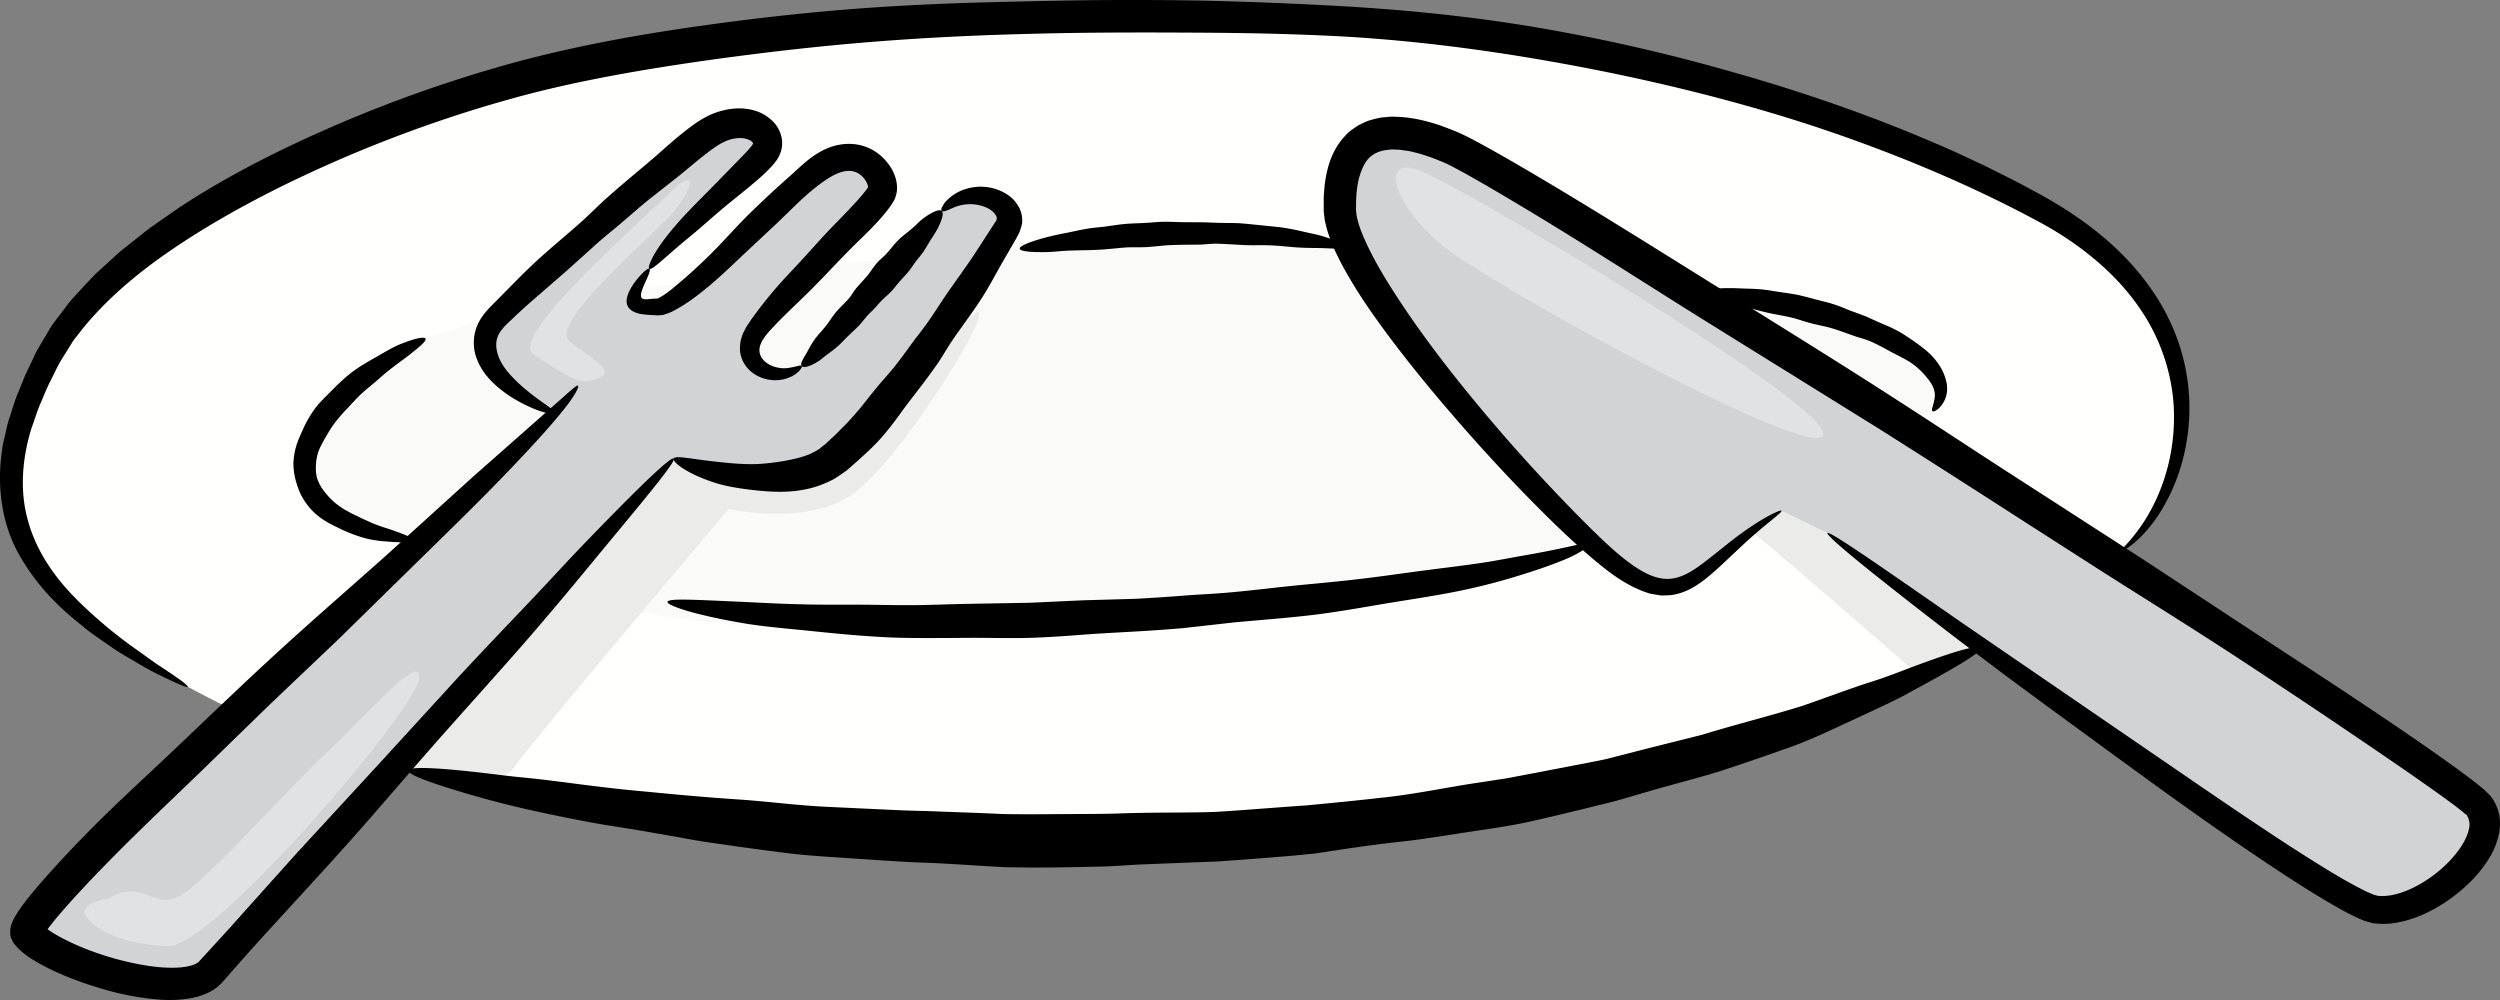
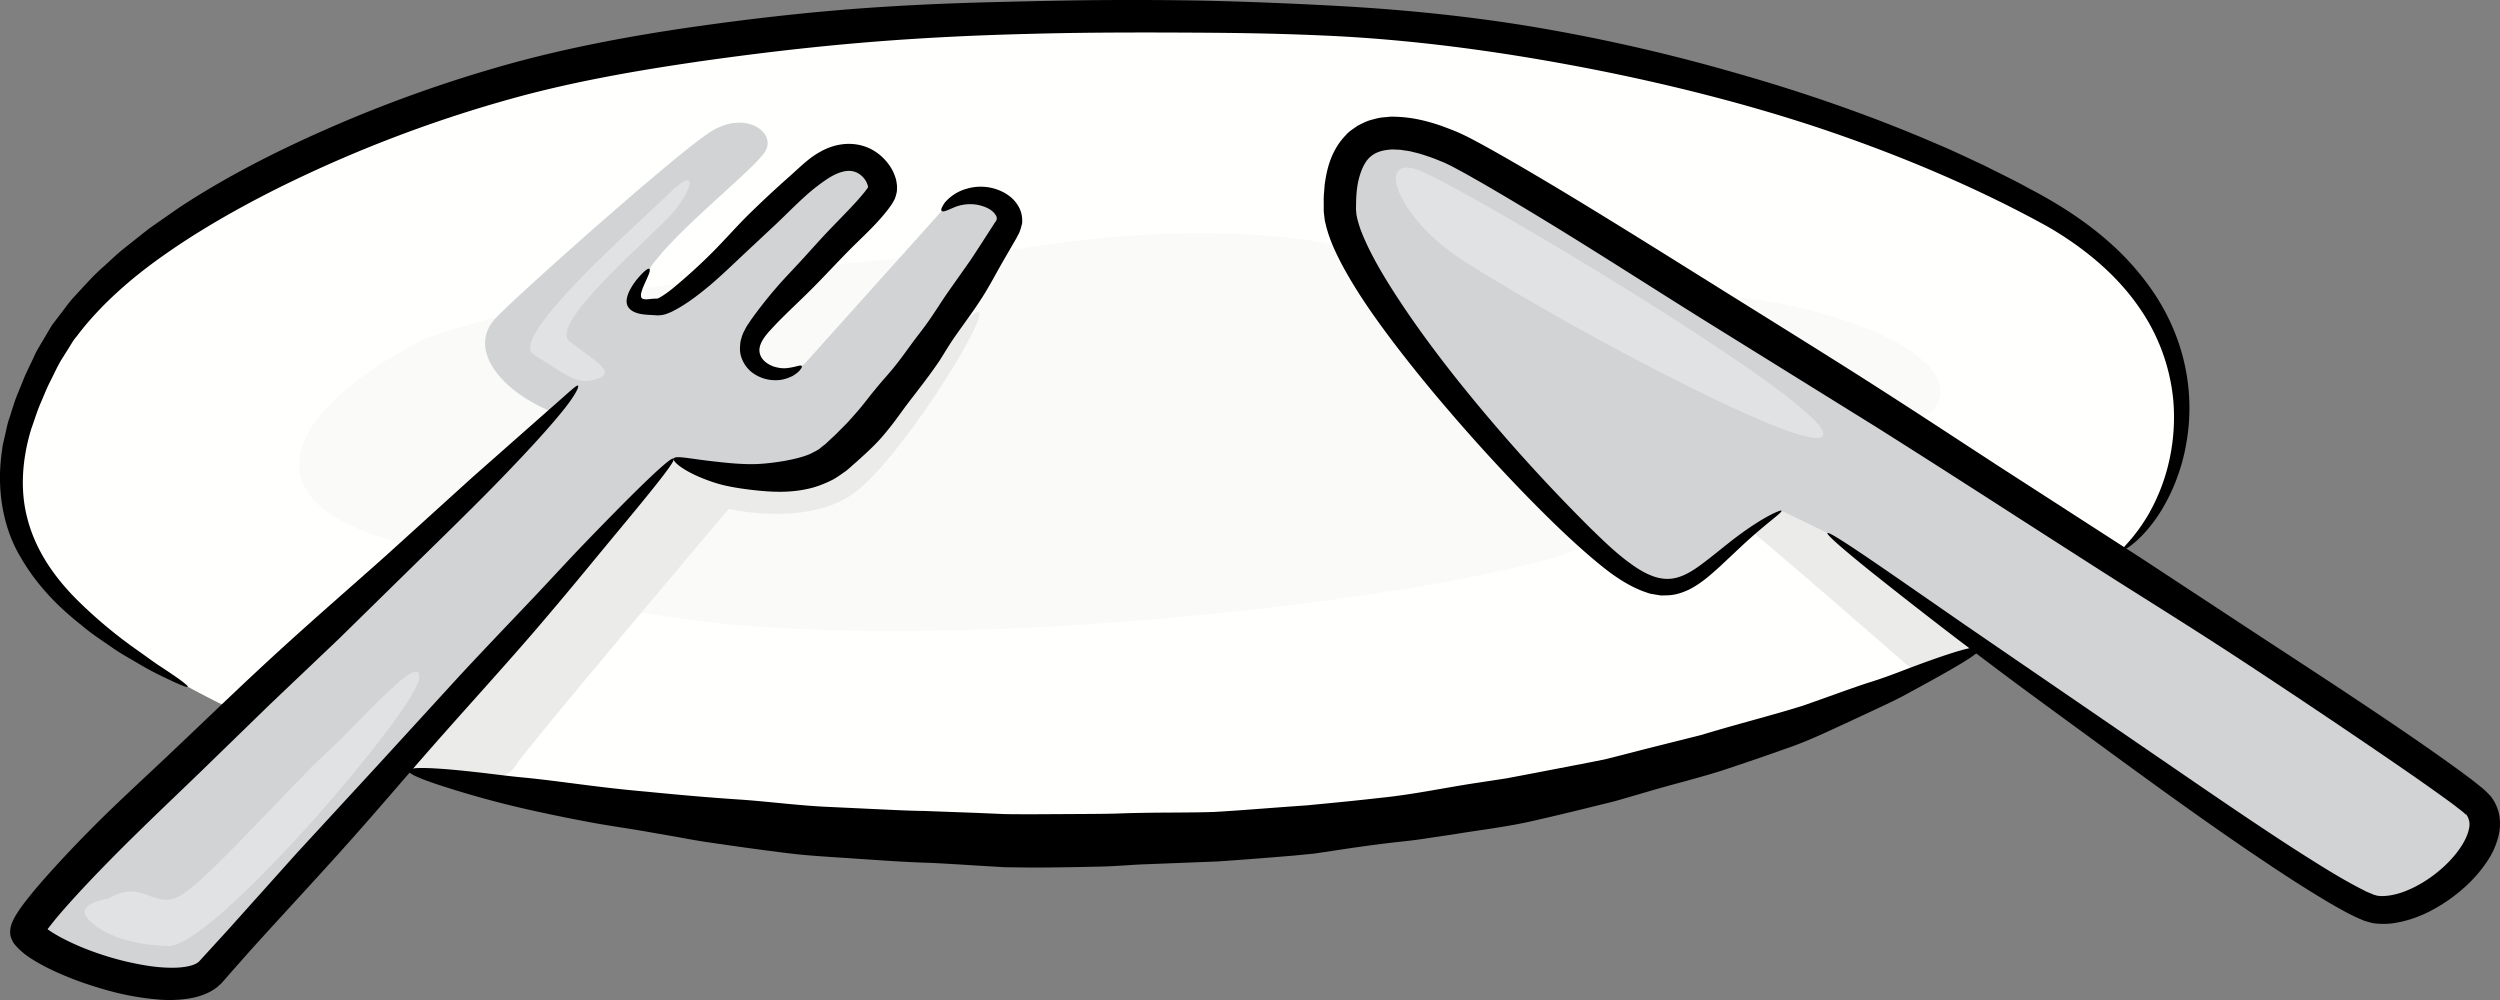
<svg xmlns="http://www.w3.org/2000/svg" width="120" height="48" fill="none">
  <rect width="100%" height="100%" fill="#808080" stroke="none" />
  <path d="M90.596 6.641c2.804 1.086 5.281 2.236 7.354 3.361 9.399 5.105 7.224 13.824 3.92 16.404l-4.59 3.586-2.227 1.116c-23.359 11.704-54.355 11.075-79.34 4.986C-.039 29.597-1.532 24.558 2.326 17.131 5.545 10.935 17.43 5.3 28.267 3.013 39.102.724 53.739.441 64.469 1.03c9.957.548 19.076 2.88 26.127 5.611z" fill="#FFFFFE" />
  <path d="M45.201 10.126c-1.44 1.605-5.456 6.432-6.72 7.44l6.72-7.44z" fill="#FFFFFE" />
  <path d="M81.554 14.107l-17.058-2.241s-5.425-1.565-15.55.075c0 0-20.212 1.24-28.522 4.311-7.35 3.667-10.077 9.344 3.766 10.596 8.055 6.823 47.779 1.843 52.086-.757l16.486-6.358c2.162-2.625-5.273-5.396-11.208-5.626z" fill="#FAFAF9" />
  <path d="M45.201 10.126l-6.568 7.32-.152.12c-1.263 1.008-3.206-.124-2.23-1.596S41.994 10 42.33 9.26c.335-.743-.968-2.605-3.013-1.174-2.045 1.43-6.536 6.692-7.758 6.645-1.222-.047-1.686.086-.387-1.827 1.3-1.913 5.085-4.786 5.58-5.673.493-.887-.992-2.001-2.72-.86-1.727 1.14-9.472 8.022-10.297 8.963-1.277 1.455.308 3.47 2.854 4.475-2.736 2.816-9.546 9.048-15.414 14.593-5.548 5.242-10.252 9.87-9.873 10.413.869 1.242 7.303 3.43 8.798 1.85 3.033-3.203 22.24-24.656 22.24-24.656 1.35.656 4.985 1.552 7.33.284 2.345-1.268 8.214-10.402 8.714-11.44.5-1.038-1.742-2.333-3.183-.727z" fill="#D2D3D4" />
  <path d="M20.203 37.3c2.087.171 3.999.343 4.52-.515.522-.859 10.257-12.358 10.257-12.358s3.65.858 5.91-.686c2.26-1.545 6.607-8.582 6.085-8.753-.522-.172-3.129 4.119-5.563 6.178-2.434 2.06-9.072.843-9.072.843L19.334 36.956l.87.343zm63.801-11.843C84.525 25.8 92 32.322 92 32.322l2.434-1.201-5.907-6.511-3.017-.097-1.507.944z" fill="#EBEBEA" />
  <path d="M118.974 38.654c-1.43-1.785-45.596-29.926-49.284-31.55-3.689-1.626-5.486-.46-5.374 3.002.113 3.462 9.933 14.464 13.332 17.066 3.4 2.602 4.017-.339 7.862-2.66l2.209 1.074s23.814 17.72 26.303 18.063c2.488.343 6.382-3.21 4.952-4.995z" fill="#D2D3D4" />
  <path d="M70.228 12.504c-3.209-2.05-4.26-5.178-2.075-4.315 2.184.863 18.683 10.68 19.339 12.513.655 1.834-11.691-4.638-17.264-8.198zm-44.61 4.513c-1.276-.801 5.031-6.286 6.446-7.683 1.415-1.397 1.258-.388.315.776-.944 1.164-6.132 5.432-5.031 6.286 1.1.854 2.282 1.457 1.336 1.785-.946.328-1.337-.078-3.066-1.164zm-20.383 26.1c1.662-.985 2.16.656 3.49-.165 1.33-.82 5.415-5.43 6.987-6.858 1.572-1.427 4.646-5.037 4.396-3.478-.248 1.559-9.887 12.88-12.048 12.797-2.16-.082-3.407-.738-3.905-1.394-.499-.657 1.08-.902 1.08-.902z" fill="#E1E2E3" />
  <path d="M4.546 39.614C5.79 38.372 7.06 37.22 8.27 36.071c1.75-1.658 3.411-3.264 5.022-4.738 1.876-1.716 3.67-3.265 5.27-4.696l4.116-3.73 3.691-3.258c.869-.754 1.3-1.18 1.37-1.14.082.05-.177.548-.81 1.312-.627.77-1.601 1.836-2.865 3.142-1.199 1.24-2.675 2.678-4.342 4.31L16.26 30.67l-3.282 3.12-3.335 3.242c-1.263 1.22-2.579 2.463-3.881 3.765-1.317 1.322-2.324 2.398-3.085 3.304l-.28.35-.096.127-.004.001-.014.014.004.011c-.02-.015.034.03.083.06l.139.093c.195.119.388.23.587.33.393.2.78.367 1.179.52.597.225 1.226.422 1.928.58.697.154 1.496.297 2.328.258.439-.026.88-.118 1.048-.32l1.336-1.46 3.336-3.722 3.88-4.212 3.924-4.288c1.307-1.408 2.541-2.688 3.645-3.855.867-.918 1.646-1.771 2.366-2.517 2.574-2.668 4.143-4.176 4.273-4.062.115.1-.937 1.399-2.8 3.641-1.094 1.318-2.445 2.983-4.07 4.864-1.372 1.587-2.95 3.317-4.626 5.218-1.295 1.47-2.634 3.055-4.075 4.67-1.515 1.7-3.138 3.434-4.778 5.252l-.865.977-.397.455c-.038.041-.05.063-.11.12l-.171.157a2.516 2.516 0 01-.358.238c-.481.248-.919.322-1.314.367a6.28 6.28 0 01-1.094.016c-1.514-.12-2.617-.45-3.666-.803a15.533 15.533 0 01-1.537-.628 10.083 10.083 0 01-.784-.417l-.203-.127c-.077-.048-.112-.075-.249-.172a3.147 3.147 0 01-.585-.565c-.067-.13-.158-.273-.167-.46a1.205 1.205 0 01.104-.558c.12-.293.39-.667.475-.781.124-.17.253-.335.388-.5.268-.333.558-.668.872-1.02a57.79 57.79 0 012.219-2.338zm37.599-28.992c-.462.508-.95.948-1.397 1.404-.647.656-1.243 1.305-1.831 1.89-.683.681-1.355 1.288-1.885 1.872-.57.595-.682.988-.499 1.337.12.227.372.39.611.47.242.077.48.098.672.068.389-.046.613-.166.666-.096.023.027.003.083-.064.17-.062.093-.185.194-.37.308-.19.09-.449.2-.776.203a1.834 1.834 0 01-1.092-.313c-.349-.228-.691-.708-.66-1.27.009-.135.015-.277.06-.402.034-.133.078-.262.143-.376l.092-.18c.032-.054.064-.099.097-.15.066-.096.132-.205.202-.295a20.95 20.95 0 011.178-1.487c.366-.423.773-.838 1.18-1.283.391-.423.784-.872 1.202-1.315.46-.488.953-.974 1.417-1.484.155-.168.284-.325.398-.461l.14-.183c.028-.045.03-.051.042-.062h-.002l-.001-.01c-.011-.032-.005-.06-.023-.1a.986.986 0 00-.288-.437.9.9 0 00-.423-.219c-.301-.062-.69.026-1.212.36a9.053 9.053 0 00-1.043.81c-.474.425-.919.878-1.366 1.305l-1.602 1.499c-.574.54-1.115 1.062-1.658 1.52-.581.482-1.133.903-1.762 1.224a2.523 2.523 0 01-.348.143c-.13.044-.28.054-.408.056-.23-.023-.728-.018-.995-.125-.22-.074-.406-.218-.451-.435-.042-.202.033-.396.101-.57.088-.173.183-.337.264-.44a2.73 2.73 0 01.22-.277c.262-.296.439-.426.497-.388.053.035.005.194-.118.467-.06.138-.14.306-.203.465-.047.145-.11.282-.072.432.036.098.18.107.29.098.132-.006.173-.027.48-.034.077-.012.423-.22.752-.496a26.513 26.513 0 001.923-1.751c.525-.527 1.048-1.122 1.632-1.71A51.048 51.048 0 0137.862 8.5c.541-.48.936-.888 1.446-1.178 1.176-.7 2.584-.533 3.395.631.102.153.198.322.273.558.043.112.065.26.081.42 0 .084.001.188-.013.292-.022.1-.052.205-.088.313a3.997 3.997 0 01-.174.304l-.181.245a9.223 9.223 0 01-.456.537z" fill="#000" />
  <path d="M42.357 20.95c-.387.449-.827.841-1.27 1.241-.17.143-.316.288-.498.428-.197.134-.393.282-.593.393-.4.205-.807.363-1.208.45-.938.21-1.801.15-2.55.07-.724-.08-1.364-.183-1.898-.352-1.393-.443-2.087-1.018-2-1.173.083-.155.755.012 1.913.14.547.06 1.197.139 1.924.132.47-.01.965-.069 1.468-.153.418-.081.849-.168 1.249-.34.177-.096.383-.179.518-.31.075-.063.15-.11.23-.181l.253-.24c.192-.163.384-.371.582-.568.201-.192.393-.416.588-.635.396-.446.672-.84.932-1.143.374-.466.679-.78.961-1.138.274-.337.534-.706.906-1.214.203-.27.449-.575.716-.957.319-.456.605-.92.907-1.355l1.077-1.529c.371-.552.713-1.092 1.026-1.576l.118-.183a1.39 1.39 0 01.089-.131c.029-.035.035-.076.048-.122 0-.048 0-.088-.031-.144a.874.874 0 00-.151-.195c-.215-.194-.51-.289-.768-.338a2.013 2.013 0 00-1.166.157c-.282.118-.456.206-.526.143-.057-.049-.004-.187.162-.42a2.15 2.15 0 011.074-.658 2.356 2.356 0 011.803.222c.219.131.432.294.614.585.161.245.23.551.206.86a3.048 3.048 0 01-.134.445l-.155.297-.613 1.058c-.326.561-.64 1.175-1.025 1.778-.404.635-.88 1.262-1.343 1.927-.342.5-.573.924-.807 1.257-.572.82-.926 1.248-1.47 1.965-.293.388-.617.88-1.158 1.506zm39.416-5.597c-2.553-1.594-5.03-3.193-7.476-4.685a160.32 160.32 0 00-2.633-1.576c-.435-.258-.87-.502-1.3-.746l-.639-.345c-.198-.099-.395-.2-.616-.281a6.703 6.703 0 00-.644-.24 5.253 5.253 0 00-.638-.182c-.212-.064-.414-.071-.62-.11-.192-.002-.396-.029-.567.002-.359.035-.642.144-.86.334-.221.186-.38.494-.493.845-.135.41-.189.889-.195 1.374 0 .118-.006.25-.002.357.016.094.008.174.035.28.038.202.108.421.182.64.338.888.832 1.77 1.35 2.605 1.046 1.676 2.196 3.222 3.332 4.652a83.914 83.914 0 006.328 7.05c.637.623 1.252 1.217 1.869 1.666.61.461 1.242.79 1.82.792.577.018 1.118-.299 1.589-.64.472-.346.898-.7 1.289-1.008 1.565-1.256 2.594-1.69 2.627-1.623.055.088-.718.58-1.944 1.727l-1.031.968c-.394.349-.817.754-1.428 1.073-.308.15-.67.283-1.065.293l-.297.009c-.097-.01-.194-.03-.292-.045-.097-.018-.2-.03-.295-.056l-.277-.097c-.735-.277-1.397-.726-2.019-1.229-1.18-.957-2.357-2.096-3.595-3.361a87.653 87.653 0 01-3.829-4.205 69.19 69.19 0 01-2.56-3.163c-.848-1.126-1.698-2.31-2.434-3.667-.304-.578-.6-1.173-.789-1.9l-.066-.277-.037-.31c-.014-.111-.016-.202-.014-.284v-.261c-.004-.173 0-.348.019-.528.017-.18.019-.356.058-.54.109-.717.351-1.531 1-2.192.145-.174.355-.29.54-.428.201-.102.412-.217.626-.276.214-.058.433-.123.642-.134l.32-.03c.103-.003.203.002.306.005.78.029 1.494.211 2.167.446.336.127.658.242.993.404.347.16.632.323.94.486 1.195.657 2.367 1.35 3.557 2.06 2.612 1.568 5.263 3.234 7.978 4.929 2.755 1.72 4.923 3.066 6.74 4.222 2.694 1.717 4.625 3 6.655 4.316l6.762 4.363 5.294 3.48c2.465 1.615 4.886 3.186 7.21 4.772.709.483 1.409.968 2.098 1.462.346.244.688.495 1.028.75.17.123.342.262.514.4.091.077.159.12.269.224.104.1.21.197.306.308.188.243.323.536.391.835.066.301.057.594.018.866a3.71 3.71 0 01-.561 1.378c-.511.78-1.157 1.383-1.864 1.884-.796.552-1.683.988-2.715 1.13a3.6 3.6 0 01-.802.006c-.128-.002-.303-.064-.45-.102-.16-.045-.237-.095-.359-.142-.442-.195-.813-.407-1.19-.62-1.484-.863-2.834-1.768-4.141-2.652-2.75-1.878-5.225-3.695-7.464-5.332-1.76-1.288-3.375-2.46-4.802-3.538a245.865 245.865 0 01-5.904-4.572c-1.351-1.09-2.052-1.713-2-1.781.046-.06.66.322 1.78 1.078 1.118.756 2.741 1.886 4.807 3.318l9.02 6.18c1.49 1.02 3.064 2.106 4.727 3.221.832.556 1.685 1.123 2.565 1.68.878.554 1.789 1.127 2.716 1.602l.268.136.254.106c.039.016.093.043.12.048l.081.02c.043.024.13.025.207.032.319.013.676-.055 1.028-.173.709-.245 1.405-.684 1.995-1.22.579-.53 1.101-1.218 1.224-1.832a.819.819 0 00-.125-.683c-.075-.027-.106-.08-.165-.128l-.257-.2c-.166-.134-.353-.268-.538-.403-1.562-1.13-3.23-2.256-4.915-3.399a464.629 464.629 0 00-5.186-3.45c-2.646-1.725-4.776-3.034-6.556-4.175-4.38-2.8-6.787-4.373-10.72-6.855l-8.275-5.138z" fill="#000" />
  <path d="M33.36 2.98c-3.033.443-5.979.972-8.784 1.75A63.413 63.413 0 0013.35 9.027c-1.974.989-3.824 2.05-5.483 3.22-1.658 1.164-3.11 2.467-4.188 3.901-.148.164-.248.35-.362.53l-.335.535c-.224.352-.393.758-.589 1.127-.186.378-.332.76-.497 1.133-.148.375-.265.753-.397 1.12-.451 1.486-.527 2.938-.206 4.21.405 1.666 1.403 2.985 2.396 3.98a22.347 22.347 0 002.79 2.347c.412.288.77.556 1.09.774.324.211.596.393.814.543.435.302.651.479.63.519-.022.037-.245-.043-.66-.232-.41-.195-1.03-.468-1.78-.923-.375-.226-.81-.454-1.248-.77-.444-.308-.942-.624-1.427-1.042-.997-.787-2.092-1.824-2.932-3.293-.82-1.38-1.155-3.245-.863-5.114.018-.238.09-.463.137-.698.057-.232.099-.473.17-.703.157-.455.279-.938.48-1.39l.28-.694c.099-.232.213-.456.32-.686.114-.23.205-.463.341-.693l.41-.696c.092-.15.178-.305.275-.452l.32-.42c.217-.278.422-.575.658-.844.49-.518.962-1.08 1.52-1.557.273-.246.54-.505.826-.744l.88-.7.447-.351.468-.328.947-.66c2.175-1.437 4.6-2.683 7.177-3.813a64.867 64.867 0 017.838-2.852c3.03-.897 6.238-1.52 9.512-1.996 3.327-.48 5.951-.743 8.168-.91C44.57.168 46.962.116 49.456.06c2.38-.053 4.854-.09 8.296-.03 1.851.043 3.981.119 6.526.259 3.045.169 6.023.47 8.893.93a86.93 86.93 0 019.988 2.239c3.525.993 6.809 2.155 9.79 3.443.793.328 1.55.701 2.3 1.045.736.374 1.467.72 2.159 1.107 1.4.727 2.722 1.586 3.817 2.557a12.732 12.732 0 012.189 2.49c.584.884 1.008 1.81 1.276 2.721a9.694 9.694 0 01.249 4.48 9.245 9.245 0 01-1.146 3.12c-.466.781-.956 1.296-1.312 1.604-.357.31-.589.408-.609.382-.065-.074.545-.517 1.231-1.677a9.187 9.187 0 00.935-2.268 9.59 9.59 0 00.278-3.269 9.298 9.298 0 00-1.67-4.483c-1.017-1.466-2.527-2.775-4.364-3.836-3.177-1.757-6.978-3.412-11.196-4.809-3.268-1.073-6.804-1.982-10.532-2.72-3.92-.769-8.058-1.378-12.355-1.608-3.229-.162-5.79-.164-7.953-.175-2.66-.008-4.725.007-6.719.061-1.994.05-3.917.124-6.288.284-2.562.178-5.65.465-9.879 1.072zm16.141 38.662l-1.266-.015-1.25-.074c-.829-.052-1.646-.105-2.453-.14-1.168-.034-2.308-.124-3.423-.195-1.114-.081-2.204-.13-3.255-.26a148.29 148.29 0 01-3.533-.481 32.742 32.742 0 01-1.655-.273l-1.575-.276c-.99-.176-1.936-.3-2.818-.47a78.433 78.433 0 01-2.472-.5 47.646 47.646 0 01-4.61-1.24c-1.061-.346-1.621-.598-1.591-.734.028-.126.556-.15 1.508-.086.476.032 1.058.087 1.736.163.678.072 1.45.184 2.319.264 1.645.158 3.59.48 5.815.67 1.436.142 2.981.283 4.62.39 1.378.097 2.812.294 4.312.353l2.187.103c.74.034 1.492.075 2.255.085l2.554.094 1.302.056c.436.01.876.007 1.317.009l2.423-.013c.726-.005 1.375-.007 1.969-.033 1.762-.053 3.046-.02 4.382-.066 1.273-.073 2.594-.189 4.434-.316.986-.097 2.123-.199 3.479-.356 1.621-.159 3.178-.501 4.71-.728l1.389-.212 1.354-.257 2.628-.506.714-.143c.235-.052.466-.117.696-.174l1.361-.35 2.606-.654c1.747-.532 3.397-.94 4.858-1.4 1.136-.393 2.166-.782 3.108-1.092.85-.257 1.582-.556 2.232-.799.65-.242 1.21-.44 1.671-.59.924-.299 1.453-.407 1.513-.29.105.203-1.292.998-3.783 2.344-.74.378-1.592.76-2.525 1.2-.938.425-1.95.93-3.097 1.312-.959.345-1.983.69-3.058 1.047-1.08.34-2.232.62-3.415.967l-1.393.406c-.47.138-.957.242-1.444.367-.977.24-1.98.484-3.01.712-1.083.234-2.208.372-3.346.554l-1.724.26c-.58.087-1.17.136-1.76.211-.884.108-1.674.225-2.39.334l-1.024.153-.932.091a241.27 241.27 0 01-3.694.285l-3.467.136c-.708.021-1.488.106-2.388.115-.899.022-1.918.042-3.1.042z" fill="#000" />
-   <path d="M55.058 11.859c-.336.02-.669-.002-.99.018-.464.032-.907.092-1.329.11-.49.028-.952.026-1.37.04-.403.013-.762.062-1.078.072-.822.017-1.324-.035-1.345-.16-.02-.115.372-.29 1.063-.49.327-.094.723-.185 1.175-.269.292-.058.604-.133.939-.19.28-.053.579-.074.887-.11.294-.037.598-.09.912-.122.345-.037.705-.036 1.07-.06.371-.021.662-.055.909-.053.366-.003.632.018.91.021l.922.003.725.027c.337.01.669.004.99.017.393.024.77.072 1.132.104.404.05.79.07 1.146.133.377.06.722.142 1.034.215.244.052.47.1.668.156.71.21 1.102.43 1.068.543-.03.1-.354.073-.922.05-.333-.015-.753-.005-1.231-.033-.404-.02-.85-.085-1.34-.102-.377-.02-.779.001-1.196-.012-.437-.022-.895-.052-1.367-.07-.354-.004-.634.041-.87.044-.582.007-.904.004-1.425.026-.28.01-.618.06-1.087.092zM15.13 19.594c.223-.292.485-.537.726-.78.347-.354.687-.68 1.04-.95.414-.312.838-.544 1.213-.757.362-.208.683-.4.979-.533.78-.332 1.281-.429 1.336-.32.057.11-.27.385-.823.818-.263.205-.588.428-.935.706-.227.177-.454.388-.7.597-.209.175-.43.352-.645.552-.201.194-.399.406-.596.622a9.293 9.293 0 00-.65.74c-.203.27-.326.497-.436.683-.158.277-.27.476-.352.695a2.317 2.317 0 00-.124.733 1.75 1.75 0 00.059.558c.085.247.209.474.38.674.192.25.427.481.693.665.146.105.298.198.456.277.15.089.31.157.46.23.157.083.317.15.468.219.15.072.298.135.443.184.224.087.436.148.626.21.673.24 1.082.39 1.062.516-.015.1-.35.116-.937.082l-.583-.043c-.213-.03-.449-.06-.696-.12a7.013 7.013 0 01-1.35-.513c-.373-.174-.778-.385-1.139-.714a3.048 3.048 0 01-.854-1.378 3.16 3.16 0 01-.167-1.037c.043-.699.21-1.045.447-1.574a5.52 5.52 0 01.6-1.042zm34.353 11.022c-.98.028-1.94-.002-2.873 0-1.35.007-2.646.028-3.87-.018-1.427-.065-2.753-.2-3.953-.325-1.16-.115-2.206-.205-3.103-.359-2.338-.395-3.68-.856-3.645-1.024.034-.176 1.22-.106 3.228-.017.953.04 2.09.113 3.38.138.834.024 1.734.005 2.684.015.8.002 1.638.03 2.508.02.833-.002 1.695-.045 2.58-.06l3.008-.053 2.552-.118 2.55-.073a101.08 101.08 0 002.582-.174c.577-.04 1.242-.068 2.033-.141.944-.087 1.865-.2 2.763-.294 1.095-.111 2.156-.2 3.166-.32 1.132-.127 2.2-.289 3.2-.418 1.056-.14 2.037-.253 2.916-.388.692-.104 1.317-.234 1.88-.33a47.671 47.671 0 002.334-.459c.54-.114.817-.21.872-.128.038.054-.133.245-.53.46-.392.23-.999.465-1.779.737-.917.311-2.074.672-3.44.976-1.15.257-2.451.453-3.853.68-1.084.18-2.228.392-3.432.547-1.266.16-2.594.257-3.96.381l-2.511.281c-1.683.143-2.618.174-4.126.267-.815.05-1.797.15-3.161.197zm37.405-15.11c-.292-.078-.572-.181-.853-.252-.406-.099-.803-.155-1.173-.24-.431-.097-.83-.22-1.197-.3-.355-.078-.679-.113-.957-.178-.722-.166-1.159-.3-1.154-.43.004-.113.388-.223 1.047-.266.313-.02.685-.009 1.107.01.273.008.569.014.88.044.26.028.53.076.81.12.27.038.551.075.836.128.313.066.63.154.955.24.33.085.593.148.809.216.32.104.544.205.782.299.227.085.468.167.796.297l.612.275c.288.122.573.24.839.382.326.169.621.375.904.572.314.227.615.448.855.719.253.284.453.592.562.92.049.124.072.258.102.376.006.128.026.247.006.36a1.318 1.318 0 01-.39.8c-.157.13-.257.173-.303.136-.098-.067.091-.333.111-.762 0-.253-.115-.519-.343-.797a3.592 3.592 0 00-.777-.744c-.268-.178-.577-.33-.9-.497-.338-.177-.686-.383-1.073-.548-.288-.124-.538-.173-.735-.246-.49-.167-.756-.28-1.205-.408-.242-.07-.545-.119-.953-.226zm-53.82-9.358c.285-.215.597-.43.98-.617.381-.174.8-.29 1.238-.322.627-.039 1.334.106 1.855.663.253.266.444.704.396 1.131-.017.21-.1.421-.192.586a2.55 2.55 0 01-.267.353c-.39.431-.765.733-1.13 1.04l-1.044.848c-.633.521-1.17 1.016-1.657 1.42-1.28 1.039-1.934 1.738-2.076 1.653-.127-.072.235-.892 1.19-2.002.444-.53 1.025-1.114 1.676-1.77l1.33-1.36c.193-.2.393-.4.57-.597l.119-.142c.043-.05.048-.074.077-.11.029-.037.001-.026.019-.036l-.007-.018s-.034-.08-.17-.145a1.069 1.069 0 00-.505-.094c-.219.009-.465.06-.71.182a2.833 2.833 0 00-.373.21c-.137.1-.27.183-.412.297-.57.434-1.008.823-1.389 1.127l-1.421 1.118c-.41.33-.819.695-1.4 1.19-.311.267-.684.558-1.107.932l-1.466 1.32-1.706 1.48c-.302.267-.59.534-.863.79-.137.13-.271.257-.382.37-.066.06-.099.112-.14.163-.039.052-.088.1-.11.155-.285.423-.185.98.084 1.46.212.375.513.676.783.943 1.015.937 1.831 1.296 1.758 1.457-.04.103-.726.002-1.786-.593a5.768 5.768 0 01-.996-.702c-.34-.303-.7-.69-.925-1.248a2.147 2.147 0 010-1.655c.113-.277.303-.54.484-.74.185-.205.358-.37.539-.556.555-.554 1.122-1.152 1.751-1.737.663-.613 1.39-1.213 2.12-1.854.541-.483.941-.898 1.305-1.221.893-.795 1.414-1.204 2.228-1.903.446-.375.941-.86 1.732-1.466zm9.019 6.482c.143-.164.317-.297.46-.45.203-.221.373-.457.567-.65.228-.224.48-.4.685-.58.2-.172.353-.348.523-.47.441-.32.767-.454.88-.353.107.093.035.381-.172.799-.099.197-.244.412-.401.66-.101.16-.198.345-.322.522-.104.149-.232.289-.35.447-.114.15-.217.317-.343.474-.14.172-.3.333-.453.508-.154.179-.263.33-.37.444-.16.17-.298.274-.425.398-.12.118-.23.254-.395.433-.09.095-.206.194-.326.328-.143.16-.269.33-.409.48-.172.182-.357.342-.522.505-.188.18-.35.365-.526.518-.186.161-.373.294-.541.418-.133.098-.237.2-.355.273-.413.264-.726.344-.81.233-.08-.103.033-.278.22-.598.112-.183.228-.439.41-.686.151-.214.359-.415.553-.665.151-.19.282-.419.455-.626.181-.216.405-.415.608-.643.149-.173.232-.34.329-.459.237-.291.393-.433.606-.693.116-.14.225-.336.425-.566z" fill="#000" />
</svg>